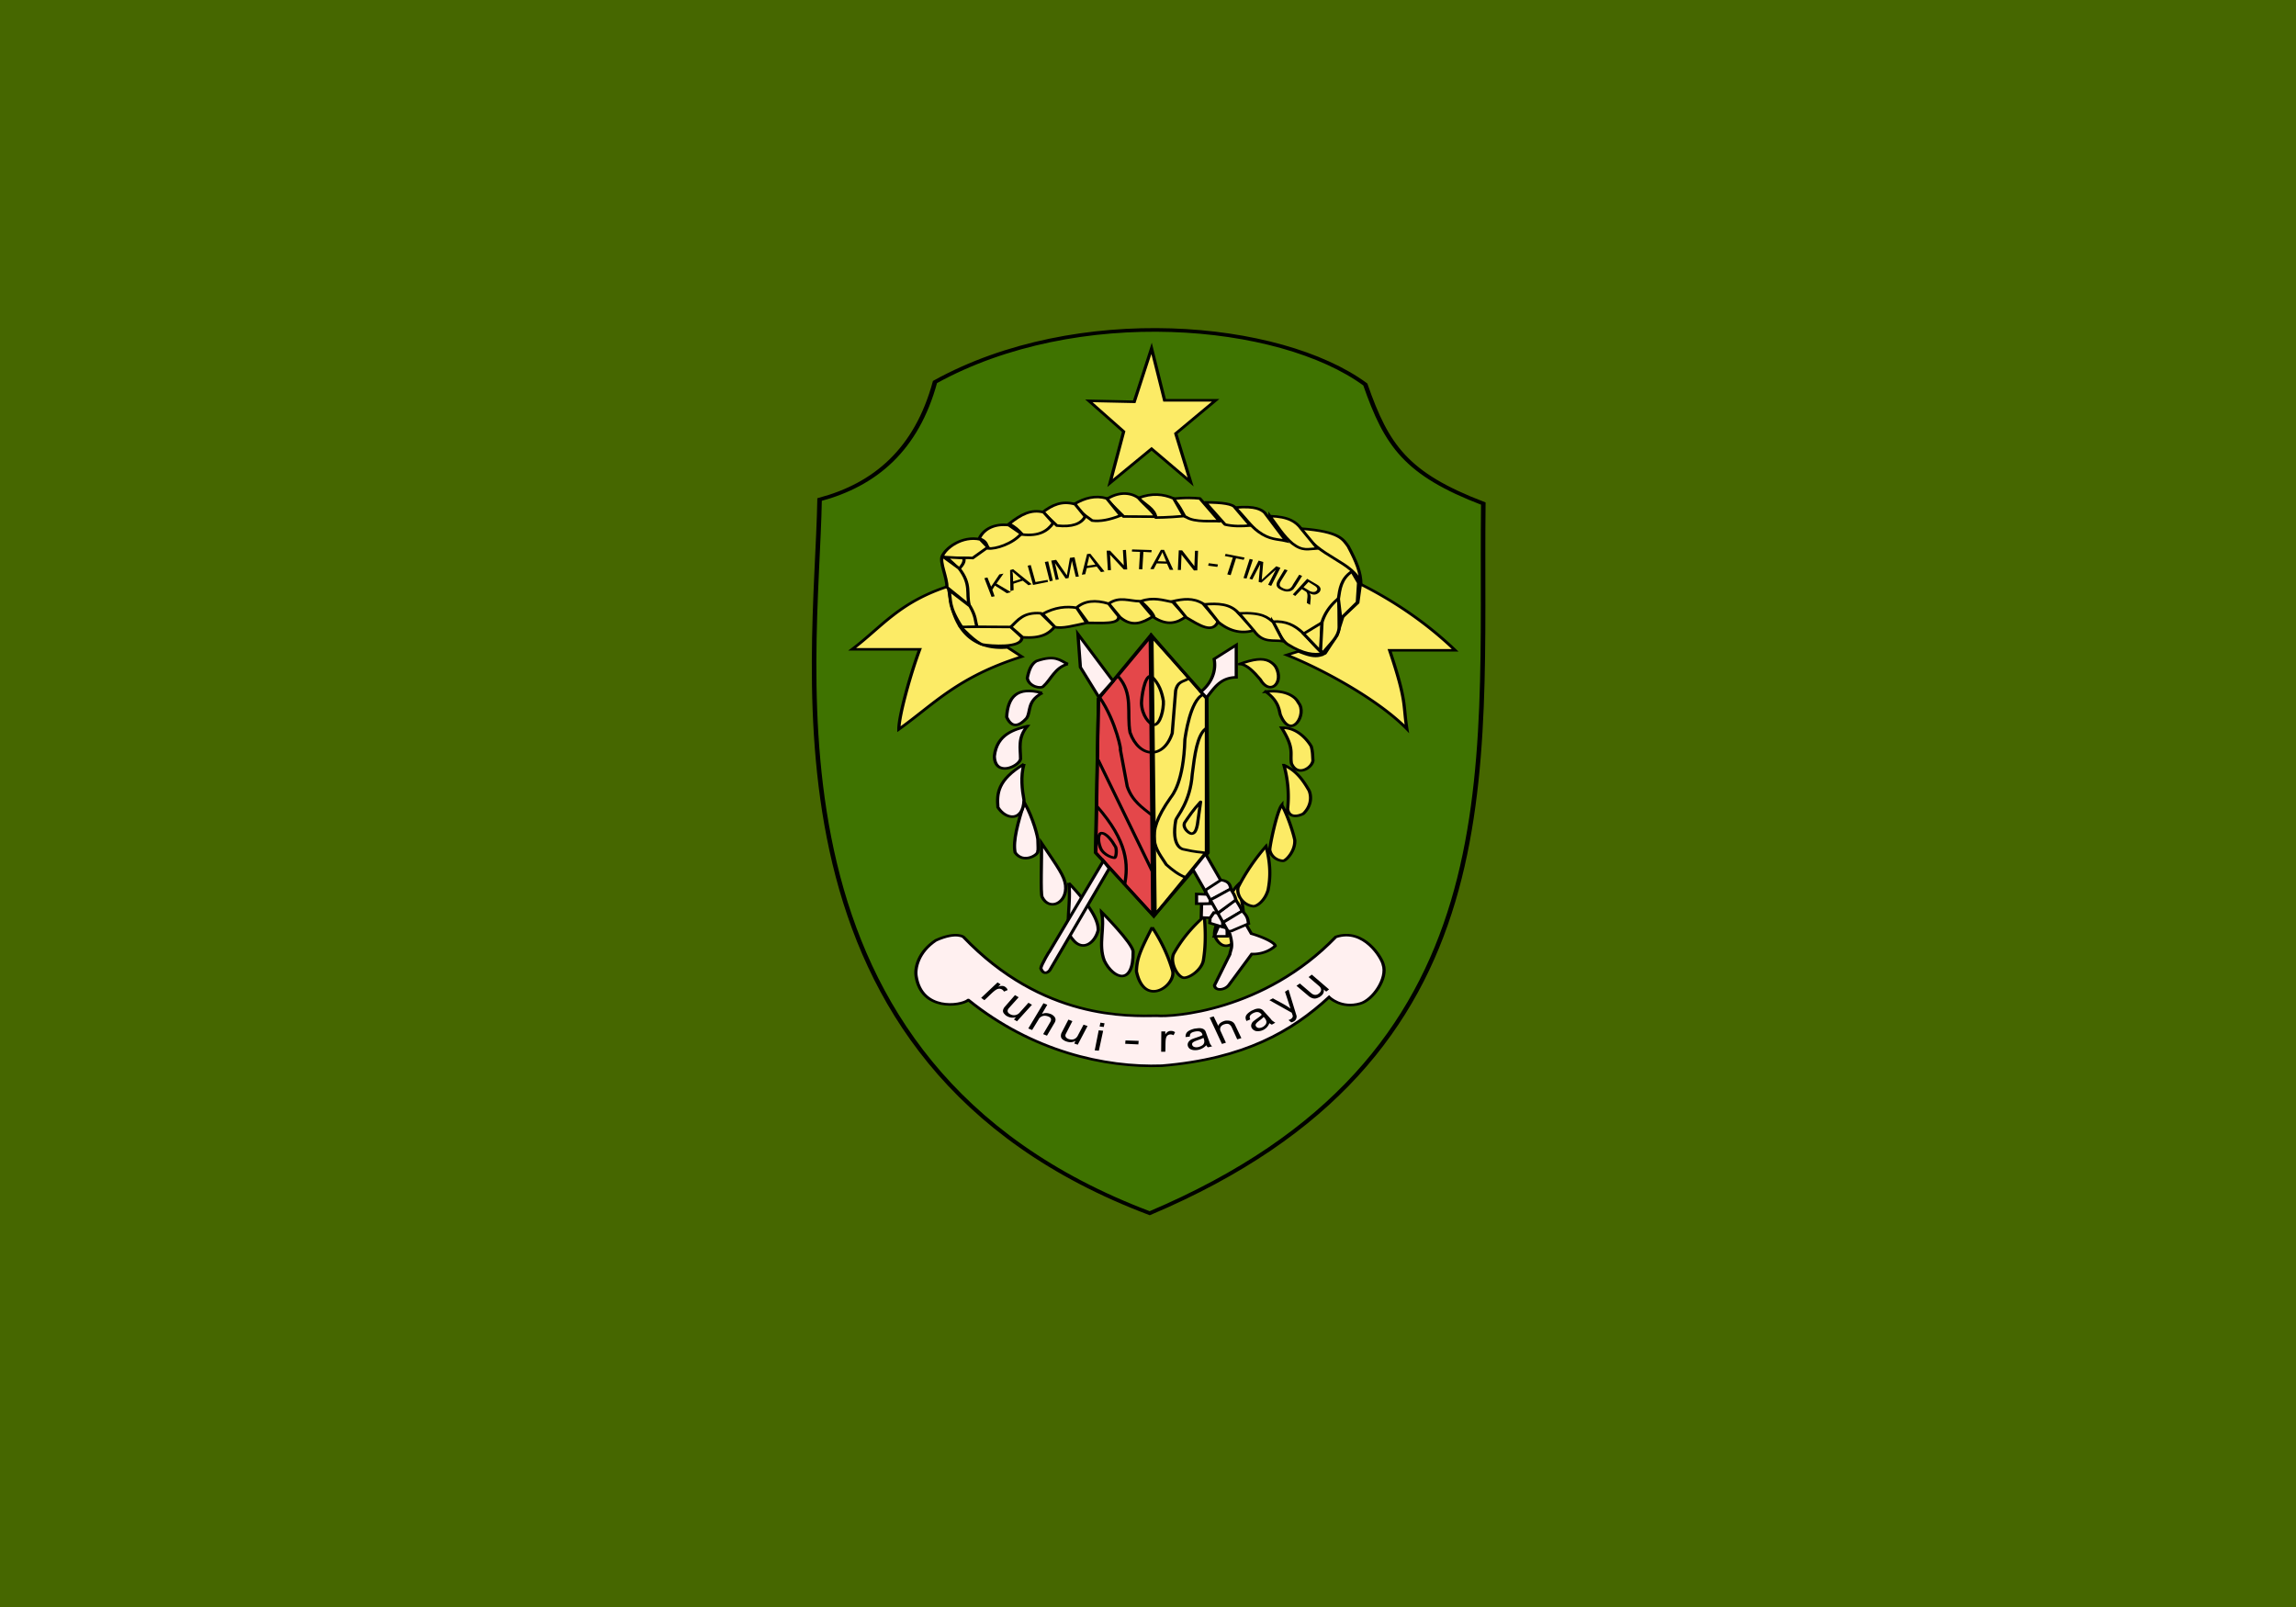
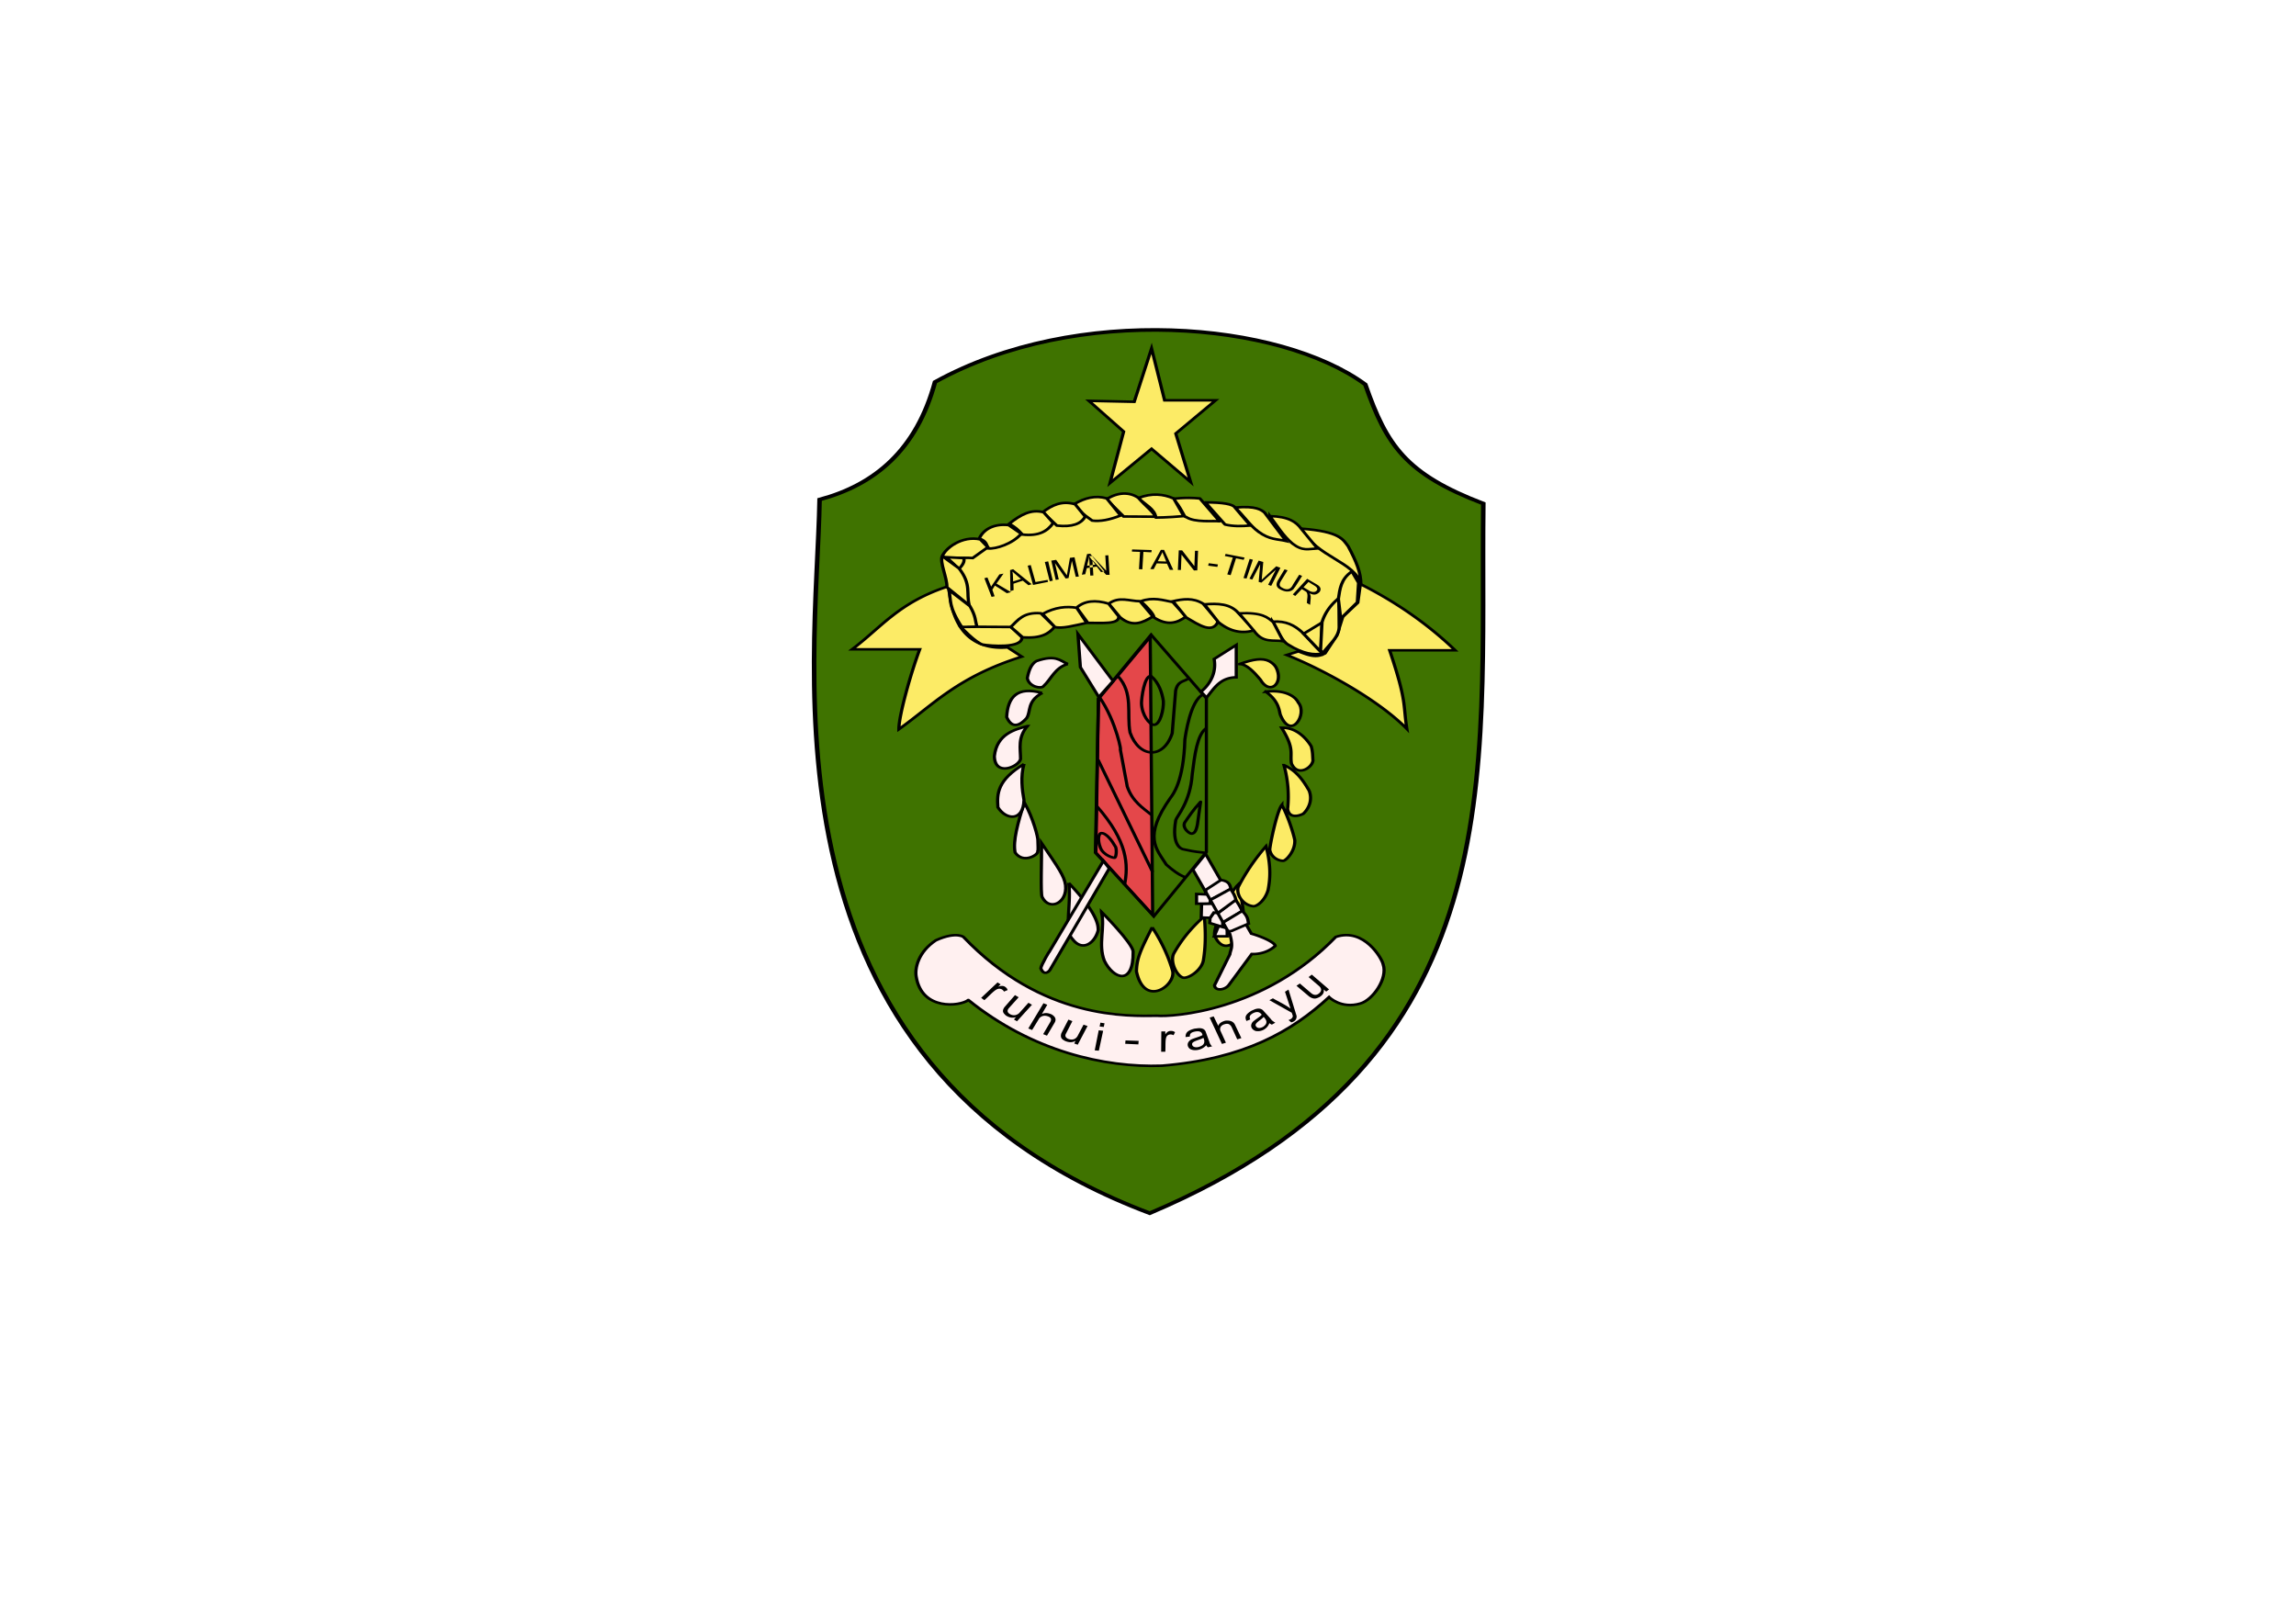
<svg xmlns="http://www.w3.org/2000/svg" height="1050" width="1500" version="1.0">
-   <path d="M0 0h1500v1050H0z" fill="#466700" />
  <path d="M106.4 252.7C104 424.9 52.1 828.4 375 981.1c298.8-158.8 268.8-448.1 271.4-724.5-62.9-30.2-78.6-59-96-121.6-69.7-64.3-234.7-82.6-350.1-2.5-15 69.1-48.7 104.8-93.9 120z" fill="#3f7300" stroke="#000" stroke-width="3.7" transform="matrix(.803 0 0 .64 450 164.8)" />
-   <path d="M376.8 392.5l2.6 283.7 43.1-63-1-158.2z" fill="#fceb66" stroke="#000" stroke-width="2.6" transform="matrix(.803 0 0 .64 450 164.8)" />
  <path d="M751.4 414.7l36.3 42.2 1.5 99.7-35.8 41z" fill="none" />
  <path d="M375.4 392.7l2 283.7-46.6-63.4 2.5-157z" fill="#e4474a" stroke="#000" stroke-width="2.6" transform="matrix(.803 0 0 .64 450 164.8)" />
  <path d="M376.5 98.2l10.6 53h41.5l-32.4 33.9 12.1 49.5-31.8-33.9-33.8 34.9 11.1-52.5-28.3-31.4 36.9 1z" fill="#fceb66" stroke="#000" stroke-width="2.6" transform="matrix(.803 0 0 .64 450 164.8)" />
  <path d="M227.4 763.5c-6.8 6.4-38 11-42.4-24-1.2-8.3 1.5-25 16-37 17.6-10 23.5-2.4 22.4-3.5C288 784 358 779.8 381 779.5c11.8 1.3 86.6-4 145.4-80.5 23.2-9.6 37.6 22.2 38.5 28 4 14.3-8.3 36.3-18.5 40-15.8 5.8-25.5-6.5-25.5-6.5-30 34.7-68.8 63-136 70-46.8 2.1-105.7-14.8-157.4-67z" fill="#fff0f0" stroke="#000" stroke-width="2.6" transform="matrix(.803 0 0 .64 450 164.8)" />
  <path d="M651.7 641.9l2 1.3-1.6 1.5c2-.7 3.6-.7 4.7.2 1.1.8 1.2 1.3 1.5 2l-2.4 1a3.4 3.4 0 00-4.4-1.6c-2.3 1-5.6 4.8-8.4 7.2L641 652zM663.1 650.2l2.4 1.4-6.3 7c-1.7 1.9-.7 3.2.3 3.8.7.5 3.6 2.1 6.4-.5l6-6.7 2.3 1.3-9.8 10.8-2-1.2 1.4-1.5c-2.2.6-4.3.5-6.8-1.2-1-1.1-2.9-2.3-.8-5.3zM681.7 655.5l2.5 1-3.5 6c1.7-.7 3.6-.9 6.3.3 2.4 1.4 3.3 3.2 2 5.4l-5 8.5-2.5-1 4.7-8c.4-.8 1.3-2.6-1.5-3.6-.4-.1-3.3-1.4-5.7 1.2l-4.7 7.7-2.5-1zM698 666.2l2.6 1-4.1 8c-1.2 2 .2 3.1 1.4 3.6.8.3 4 1.4 6-1.7l4-7.6 2.6.9-6.4 12.2-2.3-.8.9-1.7c-2 1-4 1.3-7 0-1.3-.8-3.4-1.6-2.3-5zM718.9 668.2l-.5 2.5 2.7.3.5-2.4zM717.8 673.2l2.9.3-2.8 13-2.7-.2zM735.3 679.8l-.2 2.2 8.6.4.2-2.3zM758.7 673.9h2.6v2c1-1.6 2.3-2.4 3.8-2.3 1.5 0 1.9.5 2.6.8l-1 2c-2-1-3.9-.4-4.6 1-1 1.9-.5 6.5-.8 9.8h-2.7zM783 671.8l-2.6.3c-5.8 1.5-5.7 3.5-5.9 5.5l2.8-.3c.1-1.2 0-2.5 3-3.2 3-.7 4.9-.1 5.3 2.2-1.5 1-4.7 1.7-7.4 2.9-4 2.6-1.8 5.7-.5 6.3 2.6 1.4 7.6.7 10.4-2.6.1.5.6 1 1 1.4l2.8-.6c-.3-.1-1.7-2.1-1.6-2.4l-2.7-7.4c-.7-1.5-2.2-2.2-4.6-2.1zm3.2 6.3c2 4.5-1.6 5.4-2.8 5.9-2 .6-4.5.3-4.6-1.8 0-2 5-2.6 7.4-4.1zM790.3 664.9l2.6-.8 3 6.2c.5-1.4 1.7-2.6 4.6-3.4 3-.3 5.2.4 6.3 2.6l4.2 8.8-2.7.8-3.8-8.3c-.6-.8-1.5-2.5-4.4-1.6-.4.1-3.5.9-2.9 4l3.7 8.1-2.6.8zM819.9 659.4l-2.3 1c-4.9 3-4 4.8-3.3 6.7l2.5-1c-.4-1.2-1-2.4 1.5-3.9 2.5-1.4 4.5-1.3 6 .8-1 1.3-3.8 2.8-5.9 4.7-2.7 3.5.7 5.8 2.3 6a8 8 0 008.6-5.2c.4.4 1 .7 1.6 1l2.3-1.3c-.2 0-2.4-1.5-2.5-1.8 0-.2-5.6-6.3-5.6-6.3-1.3-1.2-3-1.4-5.2-.7zm5.6 5c3.8 3.8.8 5.6-.1 6.4-1.7 1-4 1.5-5-.5-.9-1.9 3.5-3.8 5.1-5.8zM841.8 646.6l-2.3 1.4 3.6 11c-3.8-2.8-7.7-4.5-11.5-6.7l-2.3 1.2 14.6 8.2.7 2c0 1.6-1.4 2.3-2.8 2.8l1.8 1.5c2-.5 3.5-1.5 3.5-4.1zM847 644.1l2.2-1.5 7.4 6.3c2 1.7 3.7 1.2 4.7.5.7-.5 3.3-2.4.6-5l-7-6 2.1-1.6 11.3 9.7-1.9 1.4-1.6-1.4c.3 1.8-.2 3.4-2.8 5-1.6.7-3.4 1.9-6.7-.4z" />
  <path d="M376.1 390.5l45 64.9v157L378.3 678l-47.1-65 2.1-157.6z" fill="none" stroke="#000" stroke-width="2.6" transform="matrix(.803 0 0 .64 450 164.8)" />
  <path d="M349 432.6c13 17.6 7.1 38.4 10 57.8 7.4 26.1 27.2 27.6 34.3.7l2.8-43.6c1.8-10 6.5-8.8 10-12" fill="none" stroke="#000" stroke-width="2.6" transform="matrix(.803 0 0 .64 450 164.8)" />
  <path d="M376.1 432.6c-5.5-.7-7.8 22.6-7.8 27.8.3 12.5 6.6 21.8 10 22.1 5.3.3 8.2-16.2 7.8-24.3-1-8.2-3.5-18.4-10-25.6zM334 454c14.2 25.8 18.4 58.3 17 53.1l5.7 38.3c4.1 15.2 12.8 22 19.7 29" fill="none" stroke="#000" stroke-width="2.6" transform="matrix(.803 0 0 .64 450 164.8)" />
  <path d="M333.2 518.7l43.9 113.4" fill="none" stroke="#000" stroke-width="2.6" stroke-linecap="round" transform="matrix(.803 0 0 .64 450 164.8)" />
  <path d="M332 565.6c25.2 36 25.7 59.7 22.5 80.5M335.2 593.1c4.4-.8 9.5 8.5 11.5 13 1.7 2 1.2 10.6 0 12-.5.7-9.6-2-12-10.7-2.2-7.3-1.4-13 .5-14.3zM418.4 451.6c-10.4 5.7-14.4 42.3-14.8 46-1 43.3-10 56.5-11.6 59.2-22.7 40.3-11.6 52.2-3.5 68.4 5 5.6 10.1 10.4 15.2 12.8" fill="none" stroke="#000" stroke-width="2.6" transform="matrix(.803 0 0 .64 450 164.8)" />
  <path d="M420.6 486.3c-6.9 6.7-9 26.4-11 46.6-1.6 28.7-12.4 42.6-13.4 46.8-3.8 27 5.2 29.6 5.9 29.8 12.3 3.4 12.2 2.5 18 3.7" fill="none" stroke="#000" stroke-width="2.6" transform="matrix(.803 0 0 .64 450 164.8)" />
  <path d="M416.4 561.1c-6.2 8.5-9.5 14.9-13 21.3-2 5.8 4 11.3 5.6 11.2 2-.2 3.6-1.5 4.8-9.3z" fill="none" stroke="#000" stroke-width="2.6" stroke-linejoin="round" transform="matrix(.803 0 0 .64 450 164.8)" />
  <path d="M377 689.3a184 184 0 0116.6 44.3c3 14.9-23 38.2-29.4.6.3-12.8 2.8-20.5 12.8-44.9zM419.4 678a141.4 141.4 0 00-25 38.4c-3.2 9.4 3.7 24.5 8.7 24.3 5.1-.2 14-8.4 15.5-17.4 1.6-11.7 2.2-26.2.8-45.3zM446.7 646c6.4 26.2 5.4 46.4 2.7 50.7-4.8 9.4-14.9 19.3-21.5 1.4-1.9-7.7 10.5-41.6 18.8-52.1z" fill="#fceb66" stroke="#000" stroke-width="2.6" transform="matrix(.803 0 0 .64 450 164.8)" />
  <path d="M469.6 606.5c4.4 20.4 3.3 34.4 1.7 44.6-2.5 10.8-9 16.8-12 16.6-9-1.3-14-12.3-12.3-19.5a218.5 218.5 0 0122.6-41.7zM482.5 564.4c5 11.1 9.6 29.7 10.5 35.7.6 11.1-7 21-9.3 21.2-3.5.2-9.8-3.1-11-11-.3-3 5.7-39.7 9.8-46zM484.3 523.7c10 5.6 15.4 15.2 20.4 26a25 25 0 01-4.7 23.5c-3.3 2.3-11.7 5.3-12.8-4.9a147 147 0 00-3-44.6zM482.4 485.5c15.5-.6 24 19 24 19 1.3 5.7 1.1 9.9 1.4 14.5-.8 7.7-12.8 16.7-17.5 2.9-1.4-10.6 2.8-14.7-8-36.4z" fill="#fceb66" stroke="#000" stroke-width="2.6" transform="matrix(.803 0 0 .64 450 164.8)" />
  <path d="M469.3 448.6c18.5-2.5 25.3 7.3 26.6 11.2 7.8 11.5-5.9 39.2-14.6 12.5-.9-2.3-.4-13.7-12-23.7zM448.2 420.4c11.3-5 18.4-6.3 24-2.9 4.4 3.1 5.7 6.2 6.6 9.3 4.2 14.7-6.6 25.2-13.9 9.3-5.6-8.3-11.2-15.5-16.7-15.7z" fill="#fceb66" stroke="#000" stroke-width="2.6" transform="matrix(.803 0 0 .64 450 164.8)" />
  <path d="M420.4 614.2l37.3 81.5c8.7 3.1 19.2 9 19.4 12.5a23.9 23.9 0 01-19.1 8.3l-18.3 31.1c-3 5.7-11.5 7.2-12 .8l12.5-31.6c.5-5.2 3.1-6.8 0-20.6l-30.1-66z" fill="#fff0f0" stroke="#000" stroke-width="2.6" transform="matrix(.803 0 0 .64 450 164.8)" />
  <path d="M433 640.9c7 1.4 7.2 5.3 8.1 9L424.6 661l-.5 4-11 .1v-9.9l7.3.4.2-4.6zM444.9 661c4 7.6 5 10.5 5.2 11.7l-15.7 11.5v4.7l-10.6-4.1c0-1.6.4-5 .3-5.4l3.1-5.3 3.6.4z" fill="#fff0f0" stroke="#000" stroke-width="2.6" transform="matrix(.803 0 0 .64 450 164.8)" />
  <path d="M424.7 661c3.6-2 16-11.3 16.2-10.8 2 3.9 3.7 7.2 4.2 11l-14.4 13.2-3.5-.3-3 5.4c-3.4 0-4.2-.2-7.3-.4l.3-13.7 7-.2zM450.2 672.5c5.1 6.1 4.5 9.2 5.2 13l-14.2 7.6H438v5.3h-10.5l3.5-10.5 4.3 1.4-.3-5.2z" fill="#fff0f0" stroke="#000" stroke-width="2.6" transform="matrix(.803 0 0 .64 450 164.8)" />
  <path d="M419.6 650.8l20.4 45.4" fill="none" stroke="#000" stroke-width="2.6" transform="matrix(.803 0 0 .64 450 164.8)" />
  <path d="M345.2 437.8l-28.6-47.9 2 33.8 15 30.5zM416.7 448.7a39.3 39.3 0 0010.7-33.4l18-14.3v33c-13.2.2-18 11.4-24.2 20.7zM309.1 644c25.7 33.7 23.7 45.4 24 48-2.7 13.7-13.1 22.4-21 9.1-7-8.5-.6-36.7-3-57.2z" fill="#fff0f0" stroke="#000" stroke-width="2.6" transform="matrix(.803 0 0 .64 450 164.8)" />
  <path d="M342.1 629.1l-48.3 103.7c-1 2-5 6-7.4-1.7 0-3 8.1-20 6.5-16.1l44.4-93.6zM335.7 673.4s25.7 32.4 25.8 40.7c.4 35.3-16.2 27.8-23.4 9.3-5.3-16.7.8-34.3-2.4-50zM287 603.2c13.7 25.4 18.5 33.6 19.5 43 1.7 18.4-13.3 26.6-19 12.2-1.5-3.2-.3-39.6-.5-55.2zM273 561.8c7.3 16 11.3 36.3 11 38.8 0 5 .5 9.3-.1 11 .9 3.3-11.7 13.2-18.4 1.3-2-11.8 2.3-30.5 7.4-51.1z" fill="#fff0f0" stroke="#000" stroke-width="2.6" transform="matrix(.803 0 0 .64 450 164.8)" />
  <path d="M272.7 522.6c-2.9 12.6-1.5 26.3 0 36.7-.5 22-14.7 20.5-21.2 7.4-.9-13.8-.5-27.8 21.2-44.1zM275.5 483.8c-10.6 3.5-24.9 8.2-26.9 30.7.4 21.3 20 10.7 21.3 2.9 0-10.8-2.5-21.8 5.6-33.6zM287.4 450c-20.4-7-27.9 4.2-28.8 24.6 5.8 16.5 15 2.7 16.3 1 3.6-6.8 0-17 12.5-25.6zM308.3 420.4c-6.2-3.4-9.7-9.8-25.5-3-4.3 3.1-6.2 9.7-7.4 17.4 1.3 9 11.5 11.2 13.2 8.2 6.1-6.8 9.3-19 19.7-22.6z" fill="#fff0f0" stroke="#000" stroke-width="2.6" transform="matrix(.803 0 0 .64 450 164.8)" />
  <path d="M259.3 403.4l11.6 9.5c-52.2 20.7-71.3 48.4-100 74.1 0-14.2 9.8-57.6 17-81.6h-55c24.3-23 38.1-48.1 78.8-64.6 2.4 53.4 26.1 65 47.6 62.6zM546.4 338.8a326.7 326.7 0 0177.1 67.6h-53.3c14.2 53.2 10.8 54.3 14 80.2-23.9-30.6-70.2-61.8-97.7-75.4l9.5-3.7c7.3 3.4 14.5 7.6 21.8 1.8l9.5-18.2 4.8-19 12.2-14.3z" fill="#fceb66" stroke="#000" stroke-width="2.6" transform="matrix(.803 0 0 .64 450 164.8)" />
  <path d="M618.8 362.7c133.3-53.5 204.2-29.7 266 7.5l-20.3 48c-74.6-30-151.8-19.4-226.4-2.4z" fill="#fceb66" />
  <path d="M643.1 377.8l2-.5 2.4 6 5.4-8 2.7-.5-4.6 6.5 9.5 5.6-2.7.7-7.8-5-1.7 2.7 1.5 4.3-2 .4z" />
-   <path d="M661.9 371.9l-2 .6.2 13.7 2.1-.6-.1-4.2 6.1-2 3.7 3 2.1-.7-12.1-9.8zm-.5 1.6l5.6 4.8-5.1 1.6c-.2-2.1 0-5-.5-6.4zM673.4 369.2l-2 .4 3.5 12.6 9.8-2-.3-1.3-7.9 1.4zM682.6 367.2l3.2 12.6 2-.4-3-12.6zM686.8 366.3l3.2-.5 7 10.1 2-11.4 3-.4 2.8 12.6-2 .2-2.5-10.4-2.2 11.2-1.9.3-7-10.1 2.5 10.7-2 .3zM712.3 361.8l-2.1.2-3.4 13.5 2.2-.3 1-4 6.5-1 2.8 3.6 2.3-.4-9.3-11.6zm-.8 1.5l4.1 5.6-5.4.8c.4-2.2 1.4-5 1.3-6.4zM723 359.8h2.2l9 9.6-.6-10 2-.1.8 12.8h-2.2l-9-9.7.6 10.1-2 .1zM739.7 359l12.7.4-.2 1.5-5.2-.3-.7 11.4-2.2-.1.7-11.3-5.3-.2c0-.7 0-1 .2-1.5zM760.6 359.3h-2.2l-6.9 12.5 2.2.1 2-3.8 6.7.2 1.8 4h2.3l-6-13zm-1.3 1.3l2.6 6.3-5.5-.2c1-2 2.6-4.6 3-6zM770.1 359.6h2.2l8 10.3.4-10h2l-.5 12.8H780l-8.1-10.3-.4 10h-2zM789.7 368l6 .8-.4 1.6-6-.8zM800.7 361.9l12.4 2.4-.6 1.5-5-1-3.5 11-2.2-.5 3.6-11-5.2-1 .5-1.4zM816.4 365.2l-4 12.5 2 .3 4.1-12.3zM822.3 366.3l3 .9-1 11.6 9.5-8.8 2.7 1-6 11.8-2-.7 5-9.8-9.4 8.4-1.8-.5 1-11.5-5.2 10-1.8-.6zM839.2 372l2 .6-4.2 6.8c-2 3.2-.6 4 1.4 5 3.2 1.5 5.2.1 6.4-2.6l4-6.3 1.9.8c-1.8 2.7-4.5 7.4-5.3 8.1 0 .3-2.6 3.8-8.3 1.1-.5-.4-5-1.6-2.2-6.4zM854 378.2l-9.4 10.2 1.6 1 4.3-4.5 2.9 1.8c1.5 1.7.4 4.8.4 7.3l2.1 1.2.4-4.3c0-1 .2-1.6-.7-3.2 1.2.4 3.6 2 6.4-.8.9-1.2 1.7-3.2-2-5.2l-6-3.5zm.8 2l4.5 2.8c1.8 1.3 1.4 2.5.8 3-.7.7-1.8 1.2-4 .4l-4.5-2.7 3.2-3.4z" />
+   <path d="M661.9 371.9l-2 .6.2 13.7 2.1-.6-.1-4.2 6.1-2 3.7 3 2.1-.7-12.1-9.8zm-.5 1.6l5.6 4.8-5.1 1.6c-.2-2.1 0-5-.5-6.4zM673.4 369.2l-2 .4 3.5 12.6 9.8-2-.3-1.3-7.9 1.4zM682.6 367.2l3.2 12.6 2-.4-3-12.6zM686.8 366.3l3.2-.5 7 10.1 2-11.4 3-.4 2.8 12.6-2 .2-2.5-10.4-2.2 11.2-1.9.3-7-10.1 2.5 10.7-2 .3zM712.3 361.8l-2.1.2-3.4 13.5 2.2-.3 1-4 6.5-1 2.8 3.6 2.3-.4-9.3-11.6zm-.8 1.5l4.1 5.6-5.4.8c.4-2.2 1.4-5 1.3-6.4zh2.2l9 9.6-.6-10 2-.1.8 12.8h-2.2l-9-9.7.6 10.1-2 .1zM739.7 359l12.7.4-.2 1.5-5.2-.3-.7 11.4-2.2-.1.7-11.3-5.3-.2c0-.7 0-1 .2-1.5zM760.6 359.3h-2.2l-6.9 12.5 2.2.1 2-3.8 6.7.2 1.8 4h2.3l-6-13zm-1.3 1.3l2.6 6.3-5.5-.2c1-2 2.6-4.6 3-6zM770.1 359.6h2.2l8 10.3.4-10h2l-.5 12.8H780l-8.1-10.3-.4 10h-2zM789.7 368l6 .8-.4 1.6-6-.8zM800.7 361.9l12.4 2.4-.6 1.5-5-1-3.5 11-2.2-.5 3.6-11-5.2-1 .5-1.4zM816.4 365.2l-4 12.5 2 .3 4.1-12.3zM822.3 366.3l3 .9-1 11.6 9.5-8.8 2.7 1-6 11.8-2-.7 5-9.8-9.4 8.4-1.8-.5 1-11.5-5.2 10-1.8-.6zM839.2 372l2 .6-4.2 6.8c-2 3.2-.6 4 1.4 5 3.2 1.5 5.2.1 6.4-2.6l4-6.3 1.9.8c-1.8 2.7-4.5 7.4-5.3 8.1 0 .3-2.6 3.8-8.3 1.1-.5-.4-5-1.6-2.2-6.4zM854 378.2l-9.4 10.2 1.6 1 4.3-4.5 2.9 1.8c1.5 1.7.4 4.8.4 7.3l2.1 1.2.4-4.3c0-1 .2-1.6-.7-3.2 1.2.4 3.6 2 6.4-.8.9-1.2 1.7-3.2-2-5.2l-6-3.5zm.8 2l4.5 2.8c1.8 1.3 1.4 2.5.8 3-.7.7-1.8 1.2-4 .4l-4.5-2.7 3.2-3.4z" />
  <path d="M475 377.2c21.7-2.2 28.4 19.9 41 32.4-7.3 2-16.2.5-28.4-9-6-4.5-8.4-15.6-12.6-23.4z" fill="#fceb66" stroke="#000" stroke-width="2.6" transform="matrix(.803 0 0 .64 450 164.8)" />
  <path d="M515.3 378l-1 30-14.1-18.5z" fill="#fceb66" stroke="#000" stroke-width="2.6" transform="matrix(.803 0 0 .64 450 164.8)" />
  <path d="M515.2 377.7a52 52 0 0113.7-24.5l.2 29c.1 10.8-8.2 18-13.4 27.4L514 406z" fill="#fceb66" stroke="#000" stroke-width="2.6" transform="matrix(.803 0 0 .64 450 164.8)" />
  <path d="M528.5 353.9c1.2-10.1 2-20.3 11-28l5.4 11.6-1 19.9-13.5 16.6z" fill="#fceb66" stroke="#000" stroke-width="2.6" stroke-linejoin="round" transform="matrix(.803 0 0 .64 450 164.8)" />
  <path d="M498.3 282.2c31.9 3 34.1 11.4 38.2 18.1 6.7 15.8 10.3 26.7 10.3 38.5-5.4-23.4-35.6-27-48.5-56.6z" fill="#fceb66" stroke="#000" stroke-width="2.6" transform="matrix(.803 0 0 .64 450 164.8)" />
  <path d="M472.8 269.3c5.8 9.9 11 20.5 18.2 28 8.5 8.3 12.9 5.6 20.4 5.1l-13.1-20c-4-6.9-10.2-12.5-25.5-13z" fill="#fceb66" stroke="#000" stroke-width="2.5" transform="matrix(.803 0 0 .64 450 164.8)" />
  <path d="M444.5 260.7c17-2.1 21.7 2.6 24 5.2l17.4 28.9c-7.1-2.1-13.2-1-22.5-9.5-6.9-6.4-11.8-16-18.9-24.6z" fill="#fceb66" stroke="#000" stroke-width="2.6" transform="matrix(.803 0 0 .64 450 164.8)" />
  <path d="M456.8 279c-6.9.8-13.7 1-20.5-1l-16-22.6c14 0 22.6 1.7 24.2 5.5zM415.8 251.4c-12.3-1.5-22 .4-22 .4 7 8.2 9 19.3 10.8 18.5 7.1 6 22.2 3.6 27.2 4.4z" fill="#fceb66" stroke="#000" stroke-width="2.6" stroke-linejoin="round" transform="matrix(.803 0 0 .64 450 164.8)" />
  <path d="M402.7 269.4c-13.5 1.5-22.6 1.5-22.7 1.5-1-9.3-9.3-13.5-14.2-20 11-5.3 20.3-4 28.7.5z" fill="#fceb66" stroke="#000" stroke-width="2.6" stroke-linejoin="round" transform="matrix(.803 0 0 .64 450 164.8)" />
  <path d="M365.8 250.8c-7.2-6.4-17.3-5.8-26 1.5l14 17.5 25.2.2c1.6-2.1-8.4-12-13.2-19.2z" fill="#fceb66" stroke="#000" stroke-width="2.6" transform="matrix(.803 0 0 .64 450 164.8)" />
  <path d="M340 251.3c-9.4-3.4-18-.3-26.2 5.7 1 4.2 6.3 10 14.4 17 6.4 1 14-.7 23.1-5.2z" fill="#fceb66" stroke="#000" stroke-width="2.6" transform="matrix(.803 0 0 .64 450 164.8)" />
  <path d="M314.3 257.3c-10.8-4-19 1-26.4 8.2l11.6 13.6c12.5 1.7 19.7-1.8 23-9.2z" fill="#fceb66" stroke="#000" stroke-width="2.6" transform="matrix(.803 0 0 .64 450 164.8)" />
  <path d="M288.7 265.5c-10.2-3.4-18.7 2.4-28 11.7 3.9 2.8 7.5 6 10.5 11 13.8 2 20.7-3.6 25.3-11.8z" fill="#fceb66" stroke="#000" stroke-width="2.6" transform="matrix(.803 0 0 .64 450 164.8)" />
  <path d="M260.3 278.6c-11.4-1.7-20.4 3.8-24 13.7 6 2.5 5.8 6.5 7.3 10.1 6 .8 19.8-4.6 26.9-15z" fill="#fceb66" stroke="#000" stroke-width="2.6" transform="matrix(.803 0 0 .64 450 164.8)" />
  <path d="M237.2 293.2c-14.9-4.2-29.1 9.3-31.2 18 3.9 2.1 16.6.2 25 1l12.3-11z" fill="#fceb66" stroke="#000" stroke-width="2.6" transform="matrix(.803 0 0 .64 450 164.8)" />
  <path d="M223.7 312.3c1 3.7-1.2 7.5-4 11.2-1.8-2.1-5.3-7.4-10.7-12.2z" fill="#fceb66" stroke="#000" stroke-width="2.6" transform="matrix(.803 0 0 .64 450 164.8)" />
  <path d="M206.3 310.3c-2.5 5.7 4 22.2 3.7 31.7l18.2 18.5c-2.7-12.5 2-21-8.3-37.7zM228.8 361.4c4.8 10.5 4.2 14.7 5.6 21.2l-12 .7c-11.8-22.9-8.7-27.5-10.8-38.5z" fill="#fceb66" stroke="#000" stroke-width="2.6" transform="matrix(.803 0 0 .64 450 164.8)" />
  <path d="M234.4 382.4l27.8.2 8.8 10.5c.6 11.6-26 8.8-31.7 7.5-5.5-1.4-18-18-18-18z" fill="#fceb66" stroke="#000" stroke-width="2.6" transform="matrix(.803 0 0 .64 450 164.8)" />
  <path d="M262 382.6c5.8-7 10.2-15.4 24.4-14l11.2 13.8c-4.4 7-11.2 12.2-26 10.7zM287.8 369.3c10.3-7 19.3-8 27.8-6.3l8.1 15.4c-9.6 2.6-20.3 6.3-25.9 4.2zM315.6 362.8c6.4-7 15.2-8.1 26-4l8.2 13c.5 8.4-13.8 6.5-25.1 6.6zM341.7 358.8c8.4-7.8 17-2.5 25.4-2.5l10.5 15.6c-8.3 6.3-16.7 11.4-26.8.7zM367.8 356.3c10-4.5 17.8-1.1 26 .9l10.8 14.7c-7.2 6.7-15.2 9.7-26.1 1-.3-3.3-4.2-9-10.7-16.6z" fill="#fceb66" stroke="#000" stroke-width="2.6" transform="matrix(.803 0 0 .64 450 164.8)" />
  <path d="M393.9 356.3c8.1-2.3 16.3-3.8 24.5 2.5l12.3 18c-4.5 13.2-15.5 3.9-26.1-4z" fill="#fceb66" stroke="#000" stroke-width="2.6" transform="matrix(.803 0 0 .64 450 164.8)" />
  <path d="M419.5 359.5c10.9-1.1 21.2-.8 27.8 9.1l13 17.3c-9.8 3.7-19.6 1.8-29.4-8.2z" fill="#fceb66" stroke="#000" stroke-width="2.6" transform="matrix(.803 0 0 .64 450 164.8)" />
  <path d="M447.7 368.6c19.1-1 23.1 4.2 27.8 9.1l8.1 19.4c-8-1.7-16.3 2.5-23.7-10.5z" fill="#fceb66" stroke="#000" stroke-width="2.5" transform="matrix(.803 0 0 .64 450 164.8)" />
</svg>